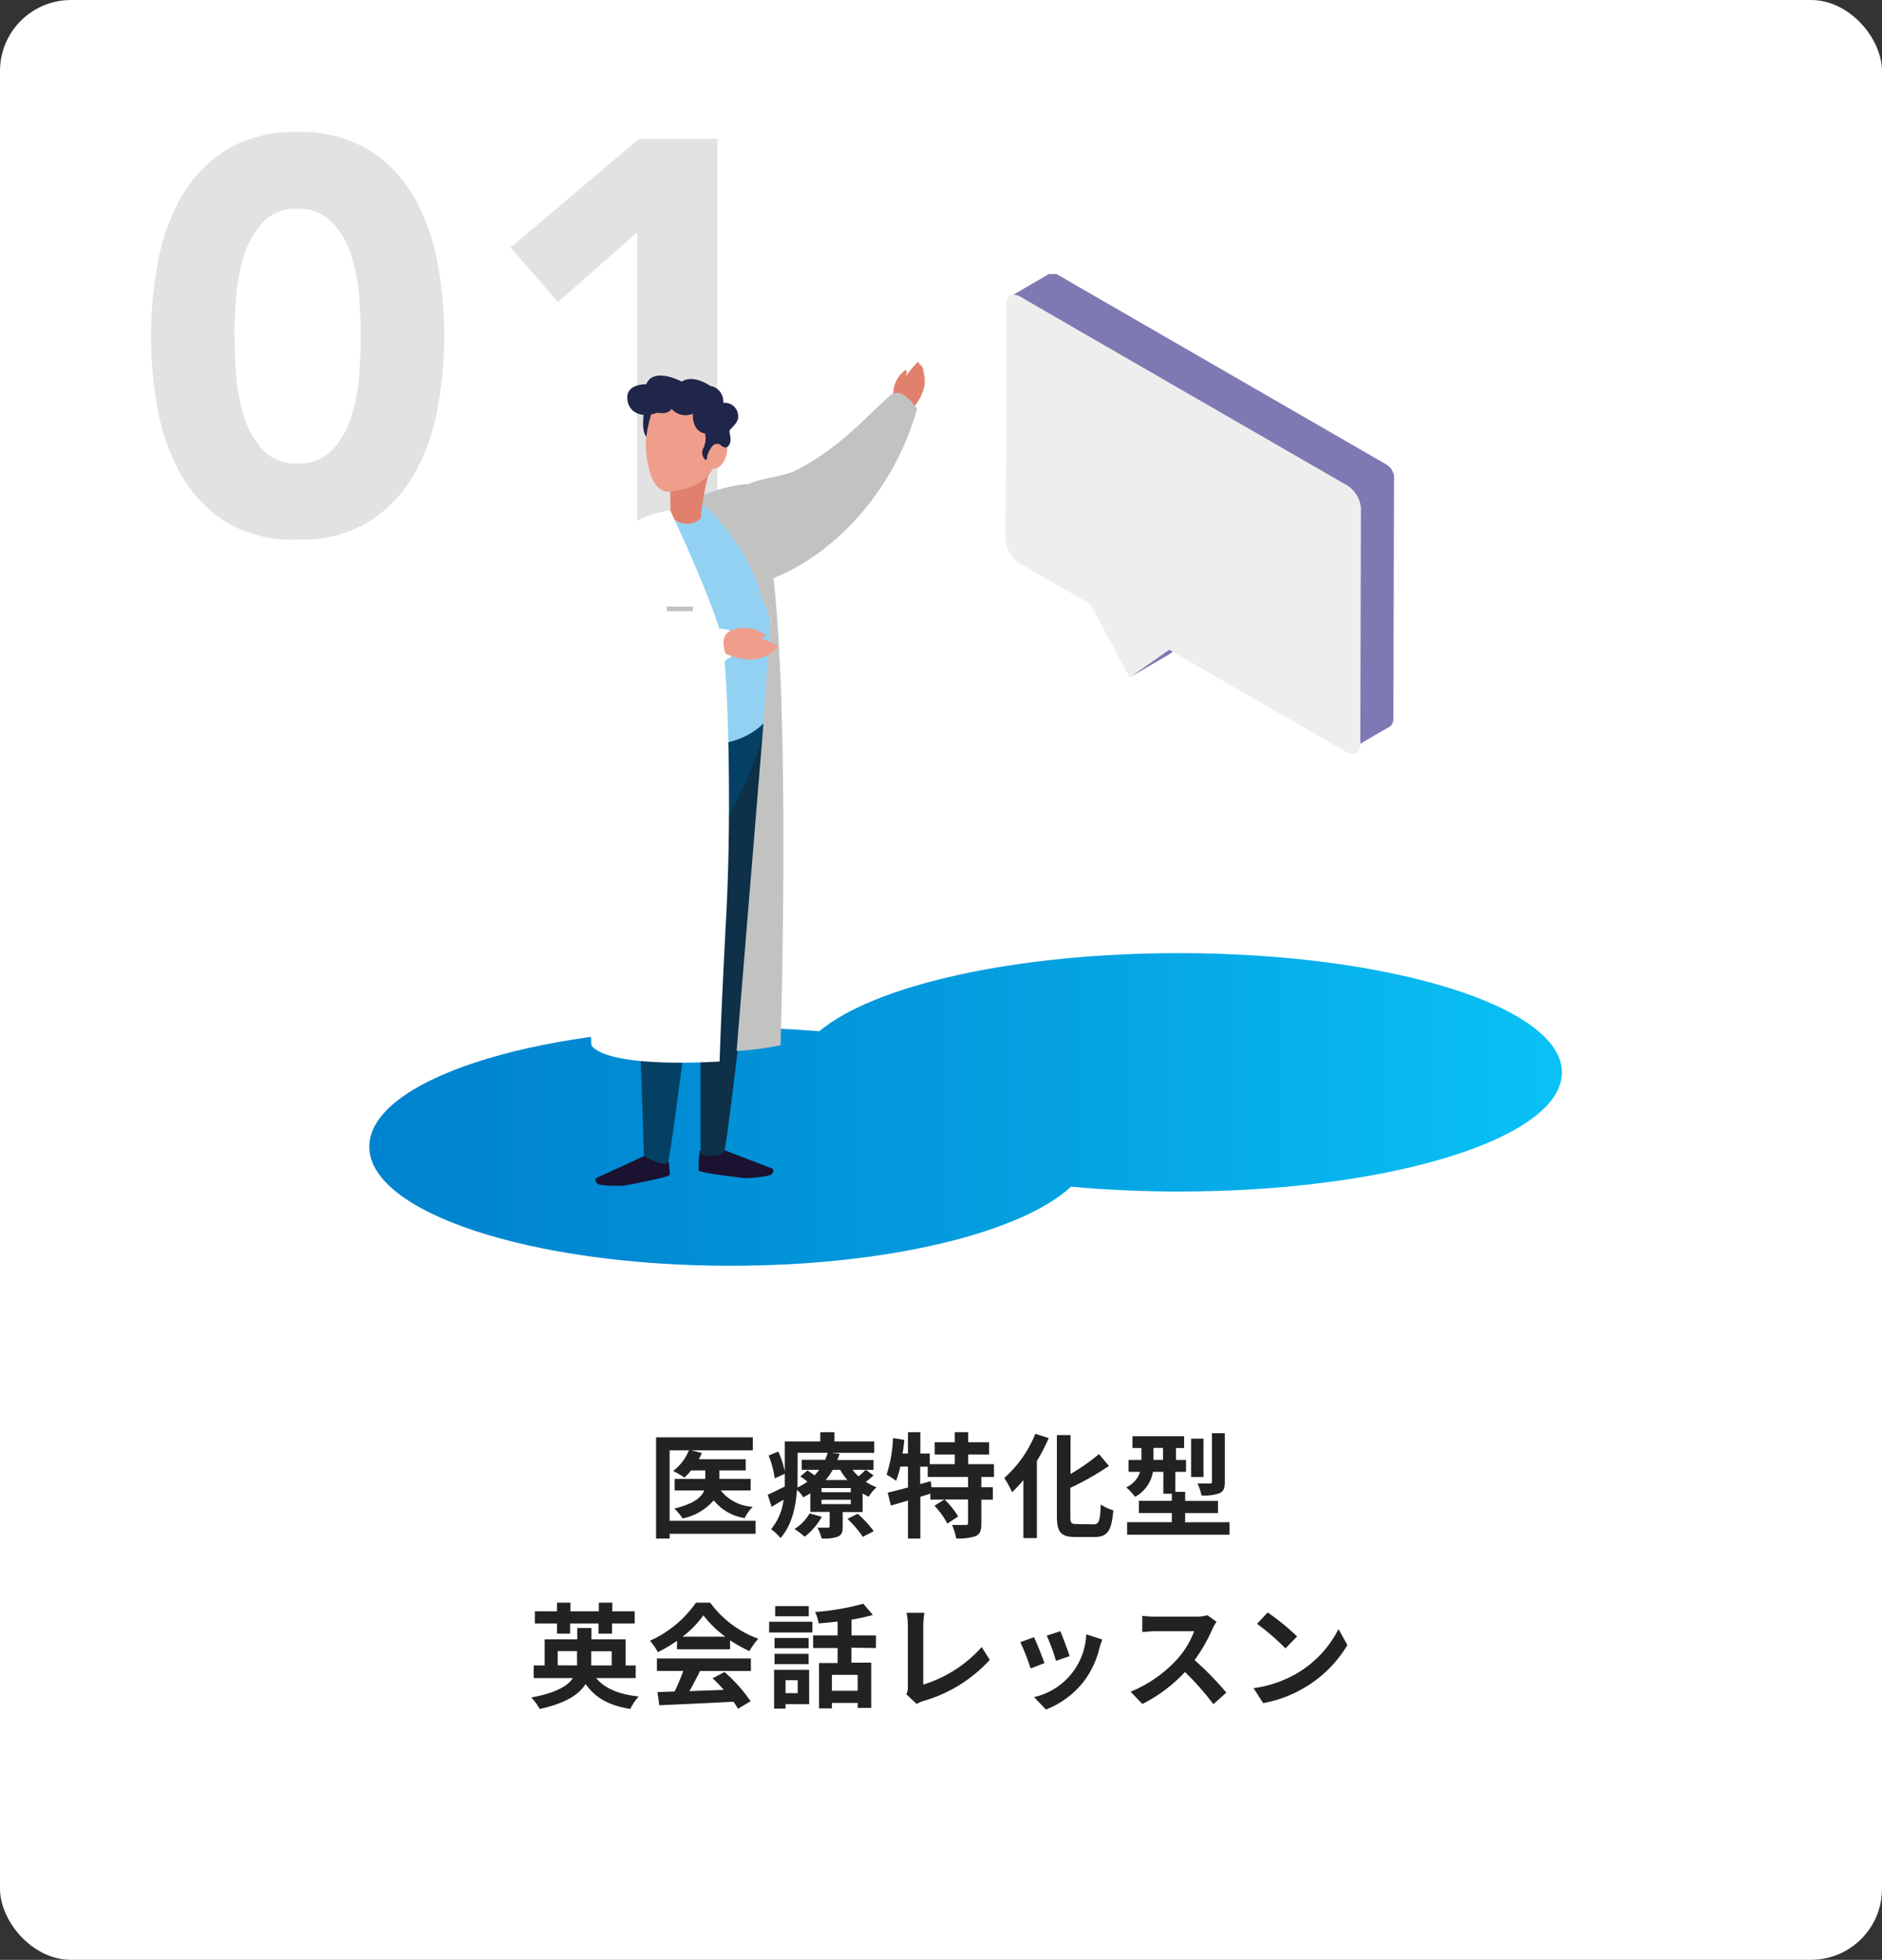
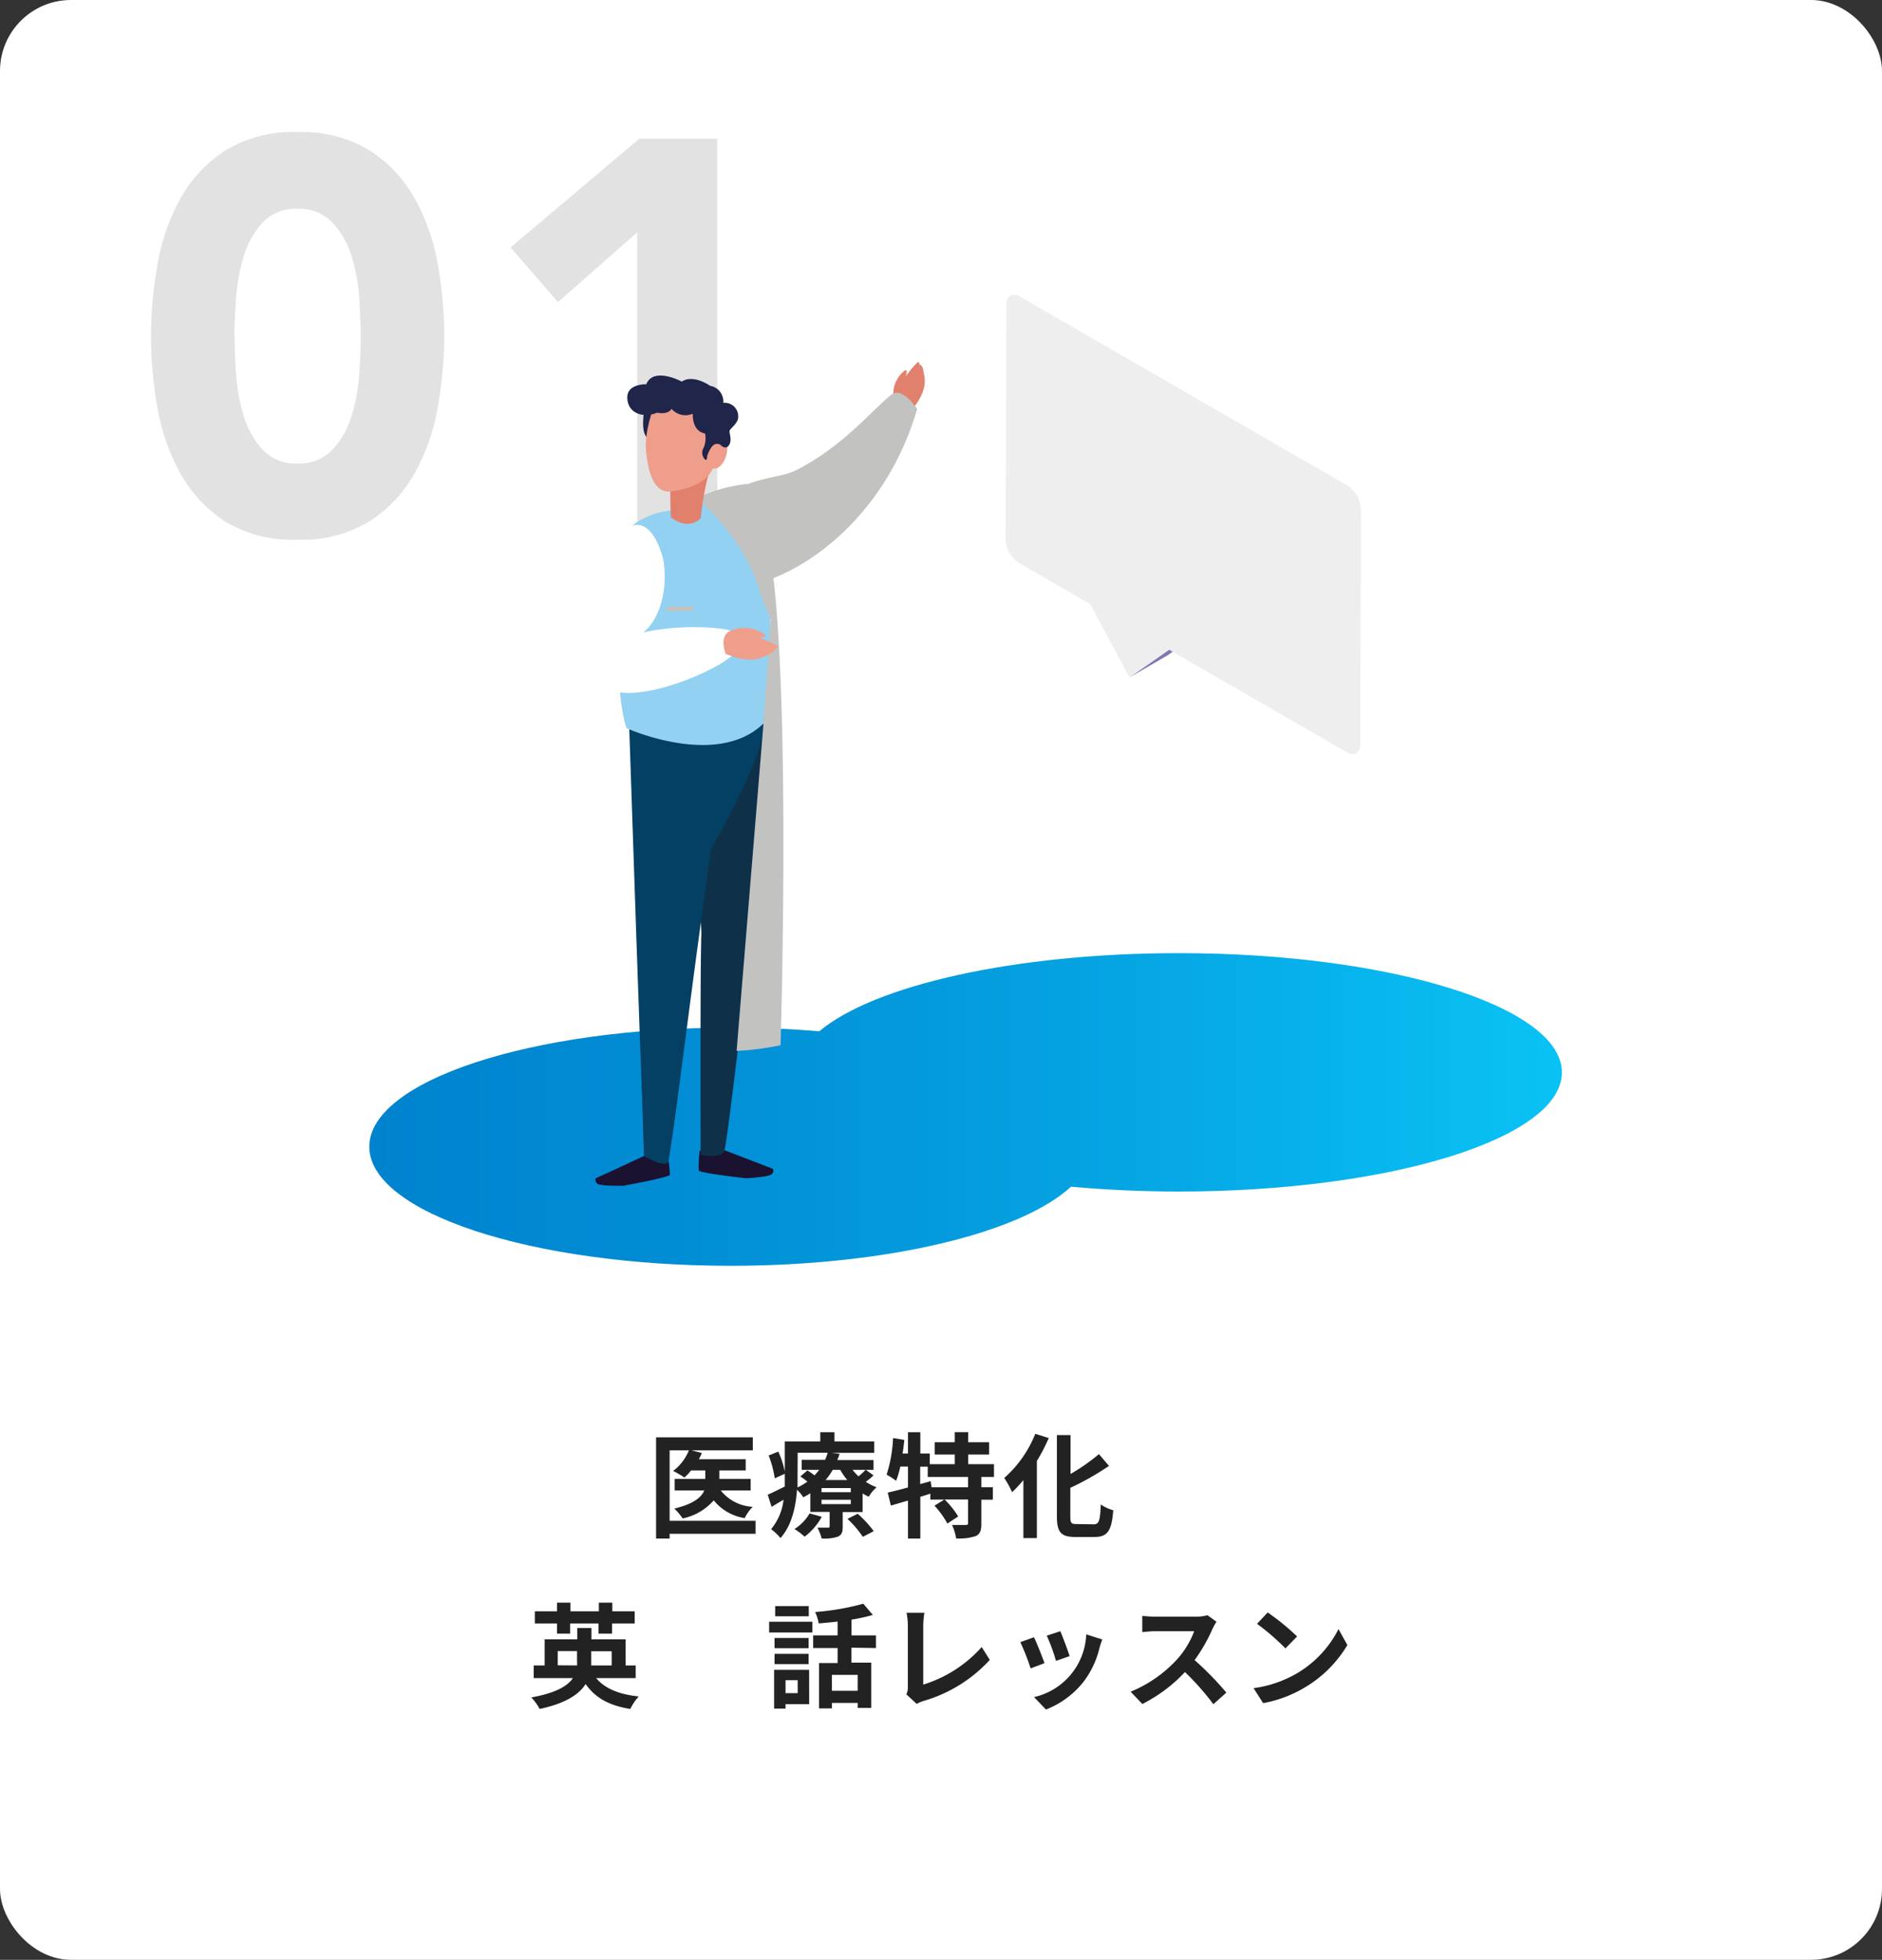
<svg xmlns="http://www.w3.org/2000/svg" viewBox="0 0 265 276">
  <rect x="0" y="0" width="265" height="276" fill="#333333" stroke="none" />
  <defs>
    <style>.cls-1{fill:#fff;}.cls-2{fill:#e2e2e2;}.cls-3{fill:#222;}.cls-4{fill:url(#新規グラデーションスウォッチ_1);}.cls-5{fill:#1a1230;}.cls-6{fill:#0e3049;}.cls-7{fill:#20254a;}.cls-8{fill:#e2806e;}.cls-9{fill:#c2c2c1;}.cls-10{fill:#034063;}.cls-11{fill:#92d1f2;}.cls-12{fill:#ef9e8c;}.cls-13{fill:#7f79b3;}.cls-14{fill:#eee;}</style>
    <linearGradient id="新規グラデーションスウォッチ_1" x1="52" y1="156.23" x2="219.93" y2="156.23" gradientUnits="userSpaceOnUse">
      <stop offset="0" stop-color="#0083ce" />
      <stop offset="0.24" stop-color="#018cd4" />
      <stop offset="0.62" stop-color="#05a4e3" />
      <stop offset="1" stop-color="#09c2f5" />
    </linearGradient>
  </defs>
  <g id="レイヤー_2" data-name="レイヤー 2">
    <g id="レイヤー_1-2" data-name="レイヤー 1">
      <rect class="cls-1" width="265" height="276" rx="10" />
      <path class="cls-2" d="M21.26,47.33a57.93,57.93,0,0,1,.9-10A29.54,29.54,0,0,1,25.38,28a19.13,19.13,0,0,1,6.32-6.79A18.28,18.28,0,0,1,41.91,18.6a18.26,18.26,0,0,1,10.2,2.63A19.13,19.13,0,0,1,58.43,28a29.54,29.54,0,0,1,3.22,9.26,57.93,57.93,0,0,1,.9,10,57.75,57.75,0,0,1-.9,10.05,29.46,29.46,0,0,1-3.22,9.26,19.16,19.16,0,0,1-6.32,6.8,18.26,18.26,0,0,1-10.2,2.63A18.28,18.28,0,0,1,31.7,73.44a19.16,19.16,0,0,1-6.32-6.8,29.46,29.46,0,0,1-3.22-9.26A57.75,57.75,0,0,1,21.26,47.33Zm11.78,0c0,1.47.06,3.22.19,5.26a26,26,0,0,0,1.06,5.89,12.58,12.58,0,0,0,2.63,4.79,6.36,6.36,0,0,0,5,2,6.37,6.37,0,0,0,4.94-2,12.13,12.13,0,0,0,2.67-4.79,25.42,25.42,0,0,0,1.06-5.89c.13-2,.2-3.79.2-5.26s-.07-3.22-.2-5.26a25.34,25.34,0,0,0-1.06-5.88,12.06,12.06,0,0,0-2.67-4.79,6.37,6.37,0,0,0-4.94-2,6.37,6.37,0,0,0-5,2,12.5,12.5,0,0,0-2.63,4.79,25.87,25.87,0,0,0-1.06,5.88C33.1,44.11,33,45.87,33,47.33Z" />
      <path class="cls-2" d="M89.72,32.73,78.57,42.54l-6.68-7.69L90,19.54h11V75.12H89.72Z" />
      <path class="cls-3" d="M106.39,216H94.29v.67H92.38V202.42H106v1.83H97.36l1.46.37a6.42,6.42,0,0,1-.42.88H105v1.58h-3.71v1.19h4.41v1.63h-4.21a6.1,6.1,0,0,0,4.5,2.3,5.84,5.84,0,0,0-1.13,1.59,6.91,6.91,0,0,1-4.36-2.5,7.93,7.93,0,0,1-4.38,2.55,8.3,8.3,0,0,0-1.17-1.39c2.72-.65,3.81-1.59,4.22-2.55H95v-1.63h4.31v-1.19h-2a7.67,7.67,0,0,1-.94,1,13,13,0,0,0-1.59-.93A6.76,6.76,0,0,0,97,204.25H94.29v9.92h12.1Z" />
      <path class="cls-3" d="M123,207.77a9.22,9.22,0,0,1-1.09.91,7.49,7.49,0,0,0,1.52.77,5.17,5.17,0,0,0-1.1,1.33,7.23,7.23,0,0,1-.87-.46v2.62h-2.8V215c0,.78-.14,1.17-.72,1.42a6,6,0,0,1-2.24.24,8.41,8.41,0,0,0-.59-1.52c.59,0,1.26,0,1.47,0s.24-.06.24-.22v-2h-2.72v-2.62c-.31.19-.63.38-1,.56a4.72,4.72,0,0,0-.88-1.06c-.16,2.34-.71,5-2.32,6.8a7.78,7.78,0,0,0-1.32-1.25,7.94,7.94,0,0,0,1.75-4.14c-.58.33-1.14.67-1.68,1l-.55-1.71c.63-.27,1.49-.71,2.4-1.15,0-.44,0-.85,0-1.25v-.55l-1.41.64a13.91,13.91,0,0,0-.86-3.21l1.36-.56a13,13,0,0,1,.91,2.8V203h5V201.7h2V203h5.6v1.6h-6l1.12.14a7.64,7.64,0,0,1-.32.87H123V207h-1.08Zm-7.29,5.84a9,9,0,0,1-2.41,2.8,9.91,9.91,0,0,0-1.43-1.08,6.39,6.39,0,0,0,2.13-2.2Zm-3.41-5.5c0,.43,0,.89,0,1.37a8.81,8.81,0,0,0,1.39-.83c-.32-.25-.65-.51-1-.72l1-.85c.31.19.68.45,1,.69a9,9,0,0,0,.66-.77h-2.46v-1.42h3.29a8.22,8.22,0,0,0,.37-1h-4.23Zm7.5,1.45h-4.12v.58h4.12Zm0,1.65h-4.12v.61h4.12ZM117.25,207a9.26,9.26,0,0,1-1,1.43h3.06a8.94,8.94,0,0,1-1-1.43Zm3.52,6.18a16.17,16.17,0,0,1,2.26,2.45l-1.54.8a14.3,14.3,0,0,0-2.16-2.53Zm-.72-6.18a6.52,6.52,0,0,0,.84.91,12.47,12.47,0,0,0,1-.91Z" />
      <path class="cls-3" d="M138.18,208v1.44h1.62v1.76h-1.62v3.35c0,1-.16,1.47-.8,1.78a7.4,7.4,0,0,1-2.75.32,7,7,0,0,0-.58-1.89c.8,0,1.67,0,1.92,0s.34-.06.34-.27v-3.32H133a12.19,12.19,0,0,1,1.92,2.39l-1.52,1a12.71,12.71,0,0,0-1.82-2.52l1.38-.85H131v-.84l-1.41.44v5.88h-1.74v-5.35l-2.41.71-.44-1.83c.78-.17,1.77-.43,2.85-.72v-2.94h-1.08a13.79,13.79,0,0,1-.59,2,11.88,11.88,0,0,0-1.34-.87,19.35,19.35,0,0,0,.91-5.15l1.58.26q-.09,1-.24,1.92h.76v-3h1.74v3h1.33v1.5h3.52v-1.36h-2.83v-1.73h2.83v-1.42h1.89v1.42h2.94v1.73h-2.94v1.36h3.63V208Zm-1.87,0h-5.68v-1.45h-1.06V209l1.47-.41.13.86h5.14Z" />
      <path class="cls-3" d="M147.67,202.52a26,26,0,0,1-1.67,3.23v10.86h-1.9v-8.17a17.47,17.47,0,0,1-1.59,1.7,14.36,14.36,0,0,0-1.1-2,16.5,16.5,0,0,0,4.37-6.22ZM154,214.67c.77,0,.9-.54,1-2.8a5.75,5.75,0,0,0,1.76.82c-.23,2.75-.72,3.76-2.61,3.76h-2.74c-2,0-2.59-.64-2.59-2.9V202.1h1.92v5.48a27.69,27.69,0,0,0,4-2.8l1.41,1.66a38.07,38.07,0,0,1-5.44,3.09v4c0,.94.11,1.1.88,1.1Z" />
-       <path class="cls-3" d="M173.13,214.37v1.76H158.71v-1.76H165v-1.29h-4.64v-1.72H165v-1h-1.19v-3.08h-1.47a4.9,4.9,0,0,1-2.51,3.51,8.75,8.75,0,0,0-1.25-1.33,3.55,3.55,0,0,0,1.95-2.18h-1.62v-1.68h1.81v-1.68h-1.26v-1.66h7.27v1.66h-1.14v1.68H167v1.68h-1.5v2.81h1.38v1.28h4.62v1.72h-4.62v1.29Zm-9.37-8.78v-1.68h-1.34v1.68Zm5.7,2.42h-1.74V202.6h1.74Zm3,.69c0,.88-.16,1.33-.77,1.6a6.52,6.52,0,0,1-2.51.3,7.54,7.54,0,0,0-.56-1.68c.72,0,1.49,0,1.73,0s.3-.06.3-.27v-6.81h1.81Z" />
      <path class="cls-3" d="M83.94,236.32c1.2,1.45,3.19,2.3,6,2.59a7.37,7.37,0,0,0-1.19,1.76c-3-.48-4.94-1.58-6.29-3.51-.94,1.49-2.85,2.73-6.47,3.51a7.7,7.7,0,0,0-1.18-1.62c3.43-.62,5.11-1.6,5.86-2.73H75.15v-1.78h1.54v-3.67h4.59v-1.6h2v1.6h4.81v3.67h1.42v1.78Zm-5.51-7.69H75.31v-1.71h3.12V225.7h1.89v1.22h4V225.7h1.9v1.22h3.15v1.71H86.18v1.43h-1.9v-1.43h-4v1.43H78.43Zm2.82,5.91a3.69,3.69,0,0,0,0-.58v-1.44H78.53v2Zm2-2V234c0,.17,0,.36,0,.54h2.88v-2Z" />
-       <path class="cls-3" d="M95.33,231.07a20,20,0,0,1-2.7,1.6,7.71,7.71,0,0,0-1.12-1.6A15.81,15.81,0,0,0,98,225.7h2a14.59,14.59,0,0,0,6.77,5.08,9.87,9.87,0,0,0-1.24,1.74A19.11,19.11,0,0,1,102.8,231v1.27H95.33Zm-2.83,2.49h13.23v1.76H98.56c-.46,1-1,1.94-1.47,2.84l4.82-.18a18.78,18.78,0,0,0-1.57-1.63l1.68-.88a21.69,21.69,0,0,1,3.67,4.11l-1.78,1.07a8.13,8.13,0,0,0-.64-1c-3.76.21-7.72.37-10.44.5l-.25-1.86,2.41-.08a29.6,29.6,0,0,0,1.22-2.9H92.5Zm9.62-3.07a15.63,15.63,0,0,1-3.08-3,14.06,14.06,0,0,1-2.93,3Z" />
      <path class="cls-3" d="M108.3,228.39h6.09v1.51H108.3ZM113.94,240h-3.33v.62H109v-5.46h4.93Zm-.08-7.89h-4.8v-1.43h4.8Zm-4.8.8h4.8v1.44h-4.8Zm4.82-5.29h-4.73v-1.44h4.73Zm-3.27,9v1.82h1.71v-1.82Zm9.27-4.58v2.11h2.8v6.37h-1.91v-.7h-3.63v.77h-1.81V234.2h2.61v-2.11H114.5v-1.78h3.44v-1.95c-.9.11-1.81.19-2.66.26a5.86,5.86,0,0,0-.51-1.6,35.55,35.55,0,0,0,6.79-1.17l1.34,1.58a25.2,25.2,0,0,1-3,.66v2.22h3.44v1.78Zm.89,3.83h-3.63v2.24h3.63Z" />
      <path class="cls-3" d="M127.62,238.61a2.13,2.13,0,0,0,.21-1v-8.68a9.55,9.55,0,0,0-.18-1.81h2.51a12.17,12.17,0,0,0-.16,1.81v8.31a18.2,18.2,0,0,0,8.23-5.29l1.14,1.81a20.24,20.24,0,0,1-9.29,5.77,4.72,4.72,0,0,0-1,.43Z" />
      <path class="cls-3" d="M147.07,234.22l-1.95.74a32,32,0,0,0-1.45-3.7l1.92-.69C146,231.39,146.75,233.32,147.07,234.22Zm8.14-3.33c-.2.51-.29.85-.39,1.17a12.77,12.77,0,0,1-2.18,4.69,12.46,12.46,0,0,1-5.36,4L145.6,239a9.44,9.44,0,0,0,7.35-8.84Zm-4.6,2.34-1.92.67a24.73,24.73,0,0,0-1.3-3.55l1.91-.63C149.6,230.41,150.39,232.49,150.61,233.23Z" />
      <path class="cls-3" d="M171.29,228.39a7.3,7.3,0,0,0-.56,1,23.74,23.74,0,0,1-2.52,4.4,43.69,43.69,0,0,1,4.47,4.58L170.85,240a37.09,37.09,0,0,0-4-4.53,21.23,21.23,0,0,1-6,4.5l-1.65-1.73a18.23,18.23,0,0,0,6.57-4.59,12.45,12.45,0,0,0,2.38-3.93h-5.43c-.67,0-1.55.1-1.88.12v-2.28a16.25,16.25,0,0,0,1.88.11h5.64a5.89,5.89,0,0,0,1.66-.2Z" />
      <path class="cls-3" d="M182.64,235.64a15.16,15.16,0,0,0,5.83-6.22l1.25,2.25a17.11,17.11,0,0,1-5.92,5.93,17.47,17.47,0,0,1-5.94,2.25l-1.35-2.11A16.39,16.39,0,0,0,182.64,235.64Zm0-5.18L181,232.14a33,33,0,0,0-4-3.46l1.5-1.6A32.88,32.88,0,0,1,182.64,230.46Z" />
      <path class="cls-4" d="M166,134.23c-23.24,0-43,4.57-50.63,11-4-.33-8.18-.51-12.49-.51-28.1,0-50.88,7.51-50.88,16.77s22.78,16.77,50.88,16.77c22.11,0,40.91-4.65,47.93-11.14,4.82.44,9.91.68,15.19.68,29.78,0,53.93-7.51,53.93-16.77S195.78,134.23,166,134.23Z" />
      <path class="cls-5" d="M99,161.77s-.48.24-.49.4a18.2,18.2,0,0,0-.13,2.67c.13.37,6.66,1.09,6.66,1.09s3.3-.16,3.65-.59.2-.74,0-.8-7.82-3-7.82-3Z" />
      <path class="cls-6" d="M100.62,130.25s-1.57-.26-1.81.59-.16,25.77-.16,31.77c0,0,3,.69,3.36-.59.49-1.74,3.37-26.91,3.37-26.91Z" />
      <path class="cls-7" d="M90.75,57.59s-.69,3.43.51,4.16c0,0,2.56-5.32.74-5S90.75,57.59,90.75,57.59Z" />
      <path class="cls-8" d="M125.78,55.44A4.17,4.17,0,0,1,127,52.53c1.28-1.28.51.53-.57,4.36Z" />
      <path class="cls-8" d="M126.06,55.44a13.79,13.79,0,0,1,1.28-2.15,14.73,14.73,0,0,1,1.69-2.1c.47-.52.43.18.45.23s0-.1.19,0a1.17,1.17,0,0,1,.3.54l.12.65c.16.79.47,2.27-1.36,4.69C128.73,57.33,126.2,57.3,126.06,55.44Z" />
      <path class="cls-9" d="M101,70.92s-3,8.27-1.24,10.35c4,4.68,23.37-3,29.38-23.66,0,0-2.07-3.35-3.76-1.94-2.84,2.37-6.83,7.26-13.18,10.5C109.32,67.66,105.54,66.79,101,70.92Z" />
      <path class="cls-5" d="M93.49,162.42s.5.21.52.37a16.37,16.37,0,0,1,.31,2.65c-.09.38-6.56,1.55-6.56,1.55s-3.31.08-3.68-.32-.25-.74-.06-.8,7.59-3.5,7.59-3.5Z" />
      <path class="cls-6" d="M107.57,100.34s-1,23.67-2.19,34.77c0,0-6-1-6.56-3.52s.53-29.94.53-29.94Z" />
      <path class="cls-10" d="M98.29,101.32c.09,1.2,9.13-.62,9.21.61.3,4.6-7.4,17.54-7.38,17.71-2.86,19.84-5.1,39.24-6,43.86-.24,1.22-3.45-.7-3.45-.7-.24-8.63-.35-8.78-2.08-60.65C90.84,100.66,95.26,101.29,98.29,101.32Z" />
      <path class="cls-11" d="M95.93,71.87A10.61,10.61,0,0,0,88.2,74.7s-2.57,19.34,0,27.84c0,0,12.66,5.74,19.26-.61,0,0,3.41-24.57-2.36-33.75C105.14,68.18,99,68.67,95.93,71.87Z" />
      <path class="cls-8" d="M94.46,64s-.18,6,0,8.84c0,0,2.25,2,4.2.15,0,0,.75-7.46,2.34-8.6S94.46,64,94.46,64Z" />
-       <path class="cls-1" d="M94.38,71.89s6.38,13.55,7.31,18.27c.72,3.66,1.42,22.75.57,38.77-.79,14.89-.93,20.56-.93,20.56s-15.15,1.07-18-2.18c-.76-.88,3-55.19,3-55.19l1.79-17.27.11-.6A13.52,13.52,0,0,1,94.38,71.89Z" />
      <path class="cls-12" d="M99.65,56.29s-4.55-2.09-7.54.81c0,0-1.45,3.73-1.14,6.53s1,5.46,3.06,5.6c0,0,5.85-.18,6.65-4.19C101.4,61.43,101,57.21,99.65,56.29Z" />
      <path class="cls-12" d="M99.82,63.46c-.34,1.19-.06,2.31.61,2.5s1.49-.62,1.83-1.81.06-2.3-.61-2.49S100.16,62.28,99.82,63.46Z" />
      <path class="cls-1" d="M93.42,78.93s-1.11-5.33-4-5c-4.41.49-9,10.3-5.23,21.47,1.75,5.14,15.29,0,18.92-3.08,0,0,3.55-3.14-1.56-3.78a35,35,0,0,0-11.28.57C91.17,89.1,94.37,85.37,93.42,78.93Z" />
      <path class="cls-7" d="M94.56,57.58a2.6,2.6,0,0,0,3,.68s-.21,2.44,1.72,2.79a3.4,3.4,0,0,1-.2,2,1.34,1.34,0,0,0,.22,1.68c.28.22.28-.53.28-.53s.5-1.53,1.17-1.66.77.25,1,.36.68.32,1-.4-.14-1.6,0-1.89,1.23-1.1,1.19-1.87a1.89,1.89,0,0,0-2.1-2A2.22,2.22,0,0,0,100,54.34s-2.36-1.69-4-.6c0,0-4-2.15-5,.38,0,0-2.8-.12-2.67,2s2.24,2.8,4.19,2C92.53,58.11,94,58.48,94.56,57.58Z" />
      <path class="cls-9" d="M98.93,70.92s6.33,5.54,8.24,13l1.33,3.31-1,14.71L103.72,148a40.61,40.61,0,0,0,6.19-.8s1.38-45.23-1-65.75c0,0-.86-9.24-3.74-13.26a21.53,21.53,0,0,0-6,1.53Z" />
      <path class="cls-12" d="M103.25,88.69a4.78,4.78,0,0,1,3.8.29c1.91,1,.18.87-4.79.58Z" />
      <path class="cls-12" d="M103.25,88.69a19.56,19.56,0,0,1,3,.85,20.2,20.2,0,0,1,3,1.3c.77.37-.11.49-.15.52s.12,0,0,.21a1.6,1.6,0,0,1-.58.43c-.13,0-.55.36-.75.43-.93.33-2.15,1-5.58-.34C102.18,92.09,101,89.25,103.25,88.69Z" />
      <rect class="cls-9" x="93.88" y="85.42" width="3.69" height="0.65" />
      <polygon class="cls-13" points="170 88.39 164.43 92.27 159.05 95.4 164.62 91.5 170 88.39" />
-       <path class="cls-13" d="M143.4,41.66l-.1,0-.14,0-.08,0-.08,0h-.45l0,0a.19.19,0,0,0-.1,0h0a.31.31,0,0,0-.13.06l5.38-3.13h0l.09,0h.06l.05,0h.1l.12,0h.15l.07,0h.1l.08,0h0l0,0,.14,0,0,0,.05,0,0,0,.18.08,46.09,26.61.18.12.06,0,.12.09.06.07.12.08.06.06s0,0,0,.05a.1.1,0,0,1,.05,0,.71.71,0,0,1,.12.13s0,0,.05,0l0,0,.08.09a.43.43,0,0,0,0,.07l0,0,.05.07,0,0,.05.09a.1.1,0,0,0,0,0s0,0,0,0l.1.17h0a0,0,0,0,0,0,0,.47.47,0,0,1,.07.12.61.61,0,0,0,0,.06.17.17,0,0,0,0,0,.08.08,0,0,1,0,0c0,.05,0,.09.07.14a0,0,0,0,0,0,0h0a1.22,1.22,0,0,1,.07.17,0,0,0,0,1,0,0l0,.07a.19.19,0,0,1,0,.08l0,.07a.14.14,0,0,0,0,.07.42.42,0,0,1,0,.06s0,.05,0,.09a.16.16,0,0,1,0,.09s0,0,0,0,0,0,0,.07a1,1,0,0,1,0,.16s0,0,0,0,0,.06,0,.1v.07a1.48,1.48,0,0,1,0,.21l-.09,33.14a1.36,1.36,0,0,1-.56,1.23c-1.79,1-3.59,2.08-5.38,3.12a1.33,1.33,0,0,0,.56-1.23l.09-33.14a1.41,1.41,0,0,0,0-.21v-.07a.59.59,0,0,1,0-.14l0-.15V71l0-.1a.74.74,0,0,0,0-.14s0,0,0-.08,0-.1-.05-.15a.1.1,0,0,1,0-.07l-.09-.21v0a1.51,1.51,0,0,0-.09-.18.13.13,0,0,0,0-.07l-.09-.17,0,0-.12-.2,0,0-.09-.14-.05-.06a.47.47,0,0,1-.09-.12l-.07-.09-.08-.08-.12-.13-.09-.09s0,0-.06,0l-.11-.11-.06-.05-.13-.09s0,0-.06,0l-.18-.11L143.62,41.77a1.51,1.51,0,0,0-.18-.09Z" />
      <path class="cls-14" d="M143.62,41.77c-1.06-.61-1.92-.12-1.92,1.09L141.6,76a4.19,4.19,0,0,0,1.91,3.3l10,5.78,5.53,10.31,5.57-3.9,25,14.43c1.06.61,1.93.12,1.93-1.1l.09-33.14a4.15,4.15,0,0,0-1.91-3.3Z" />
    </g>
  </g>
</svg>